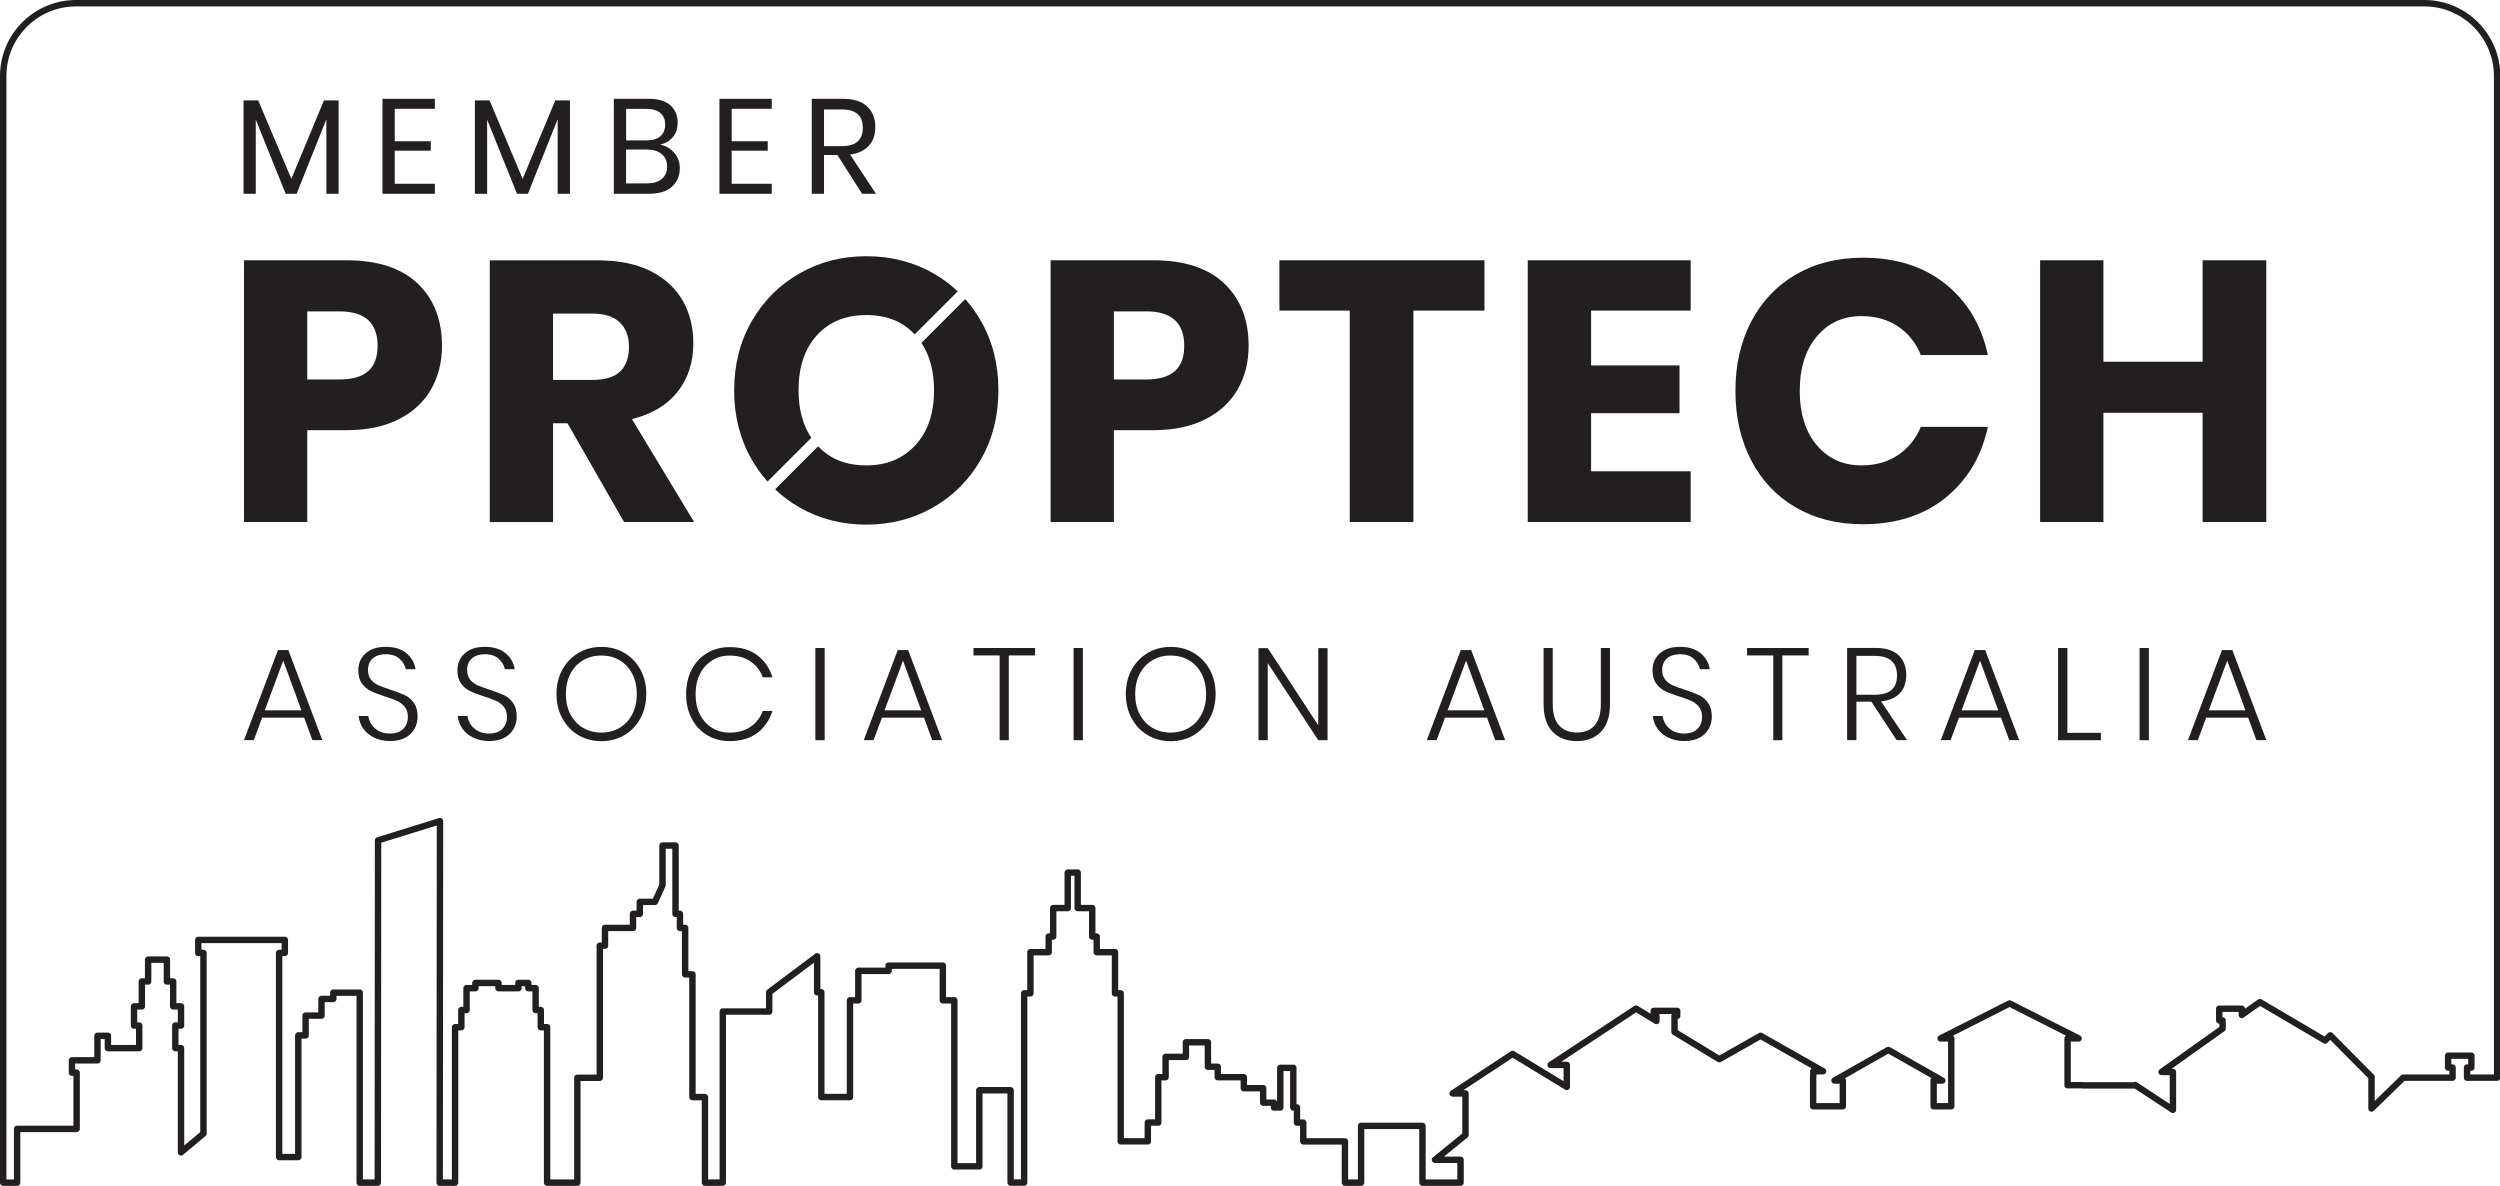
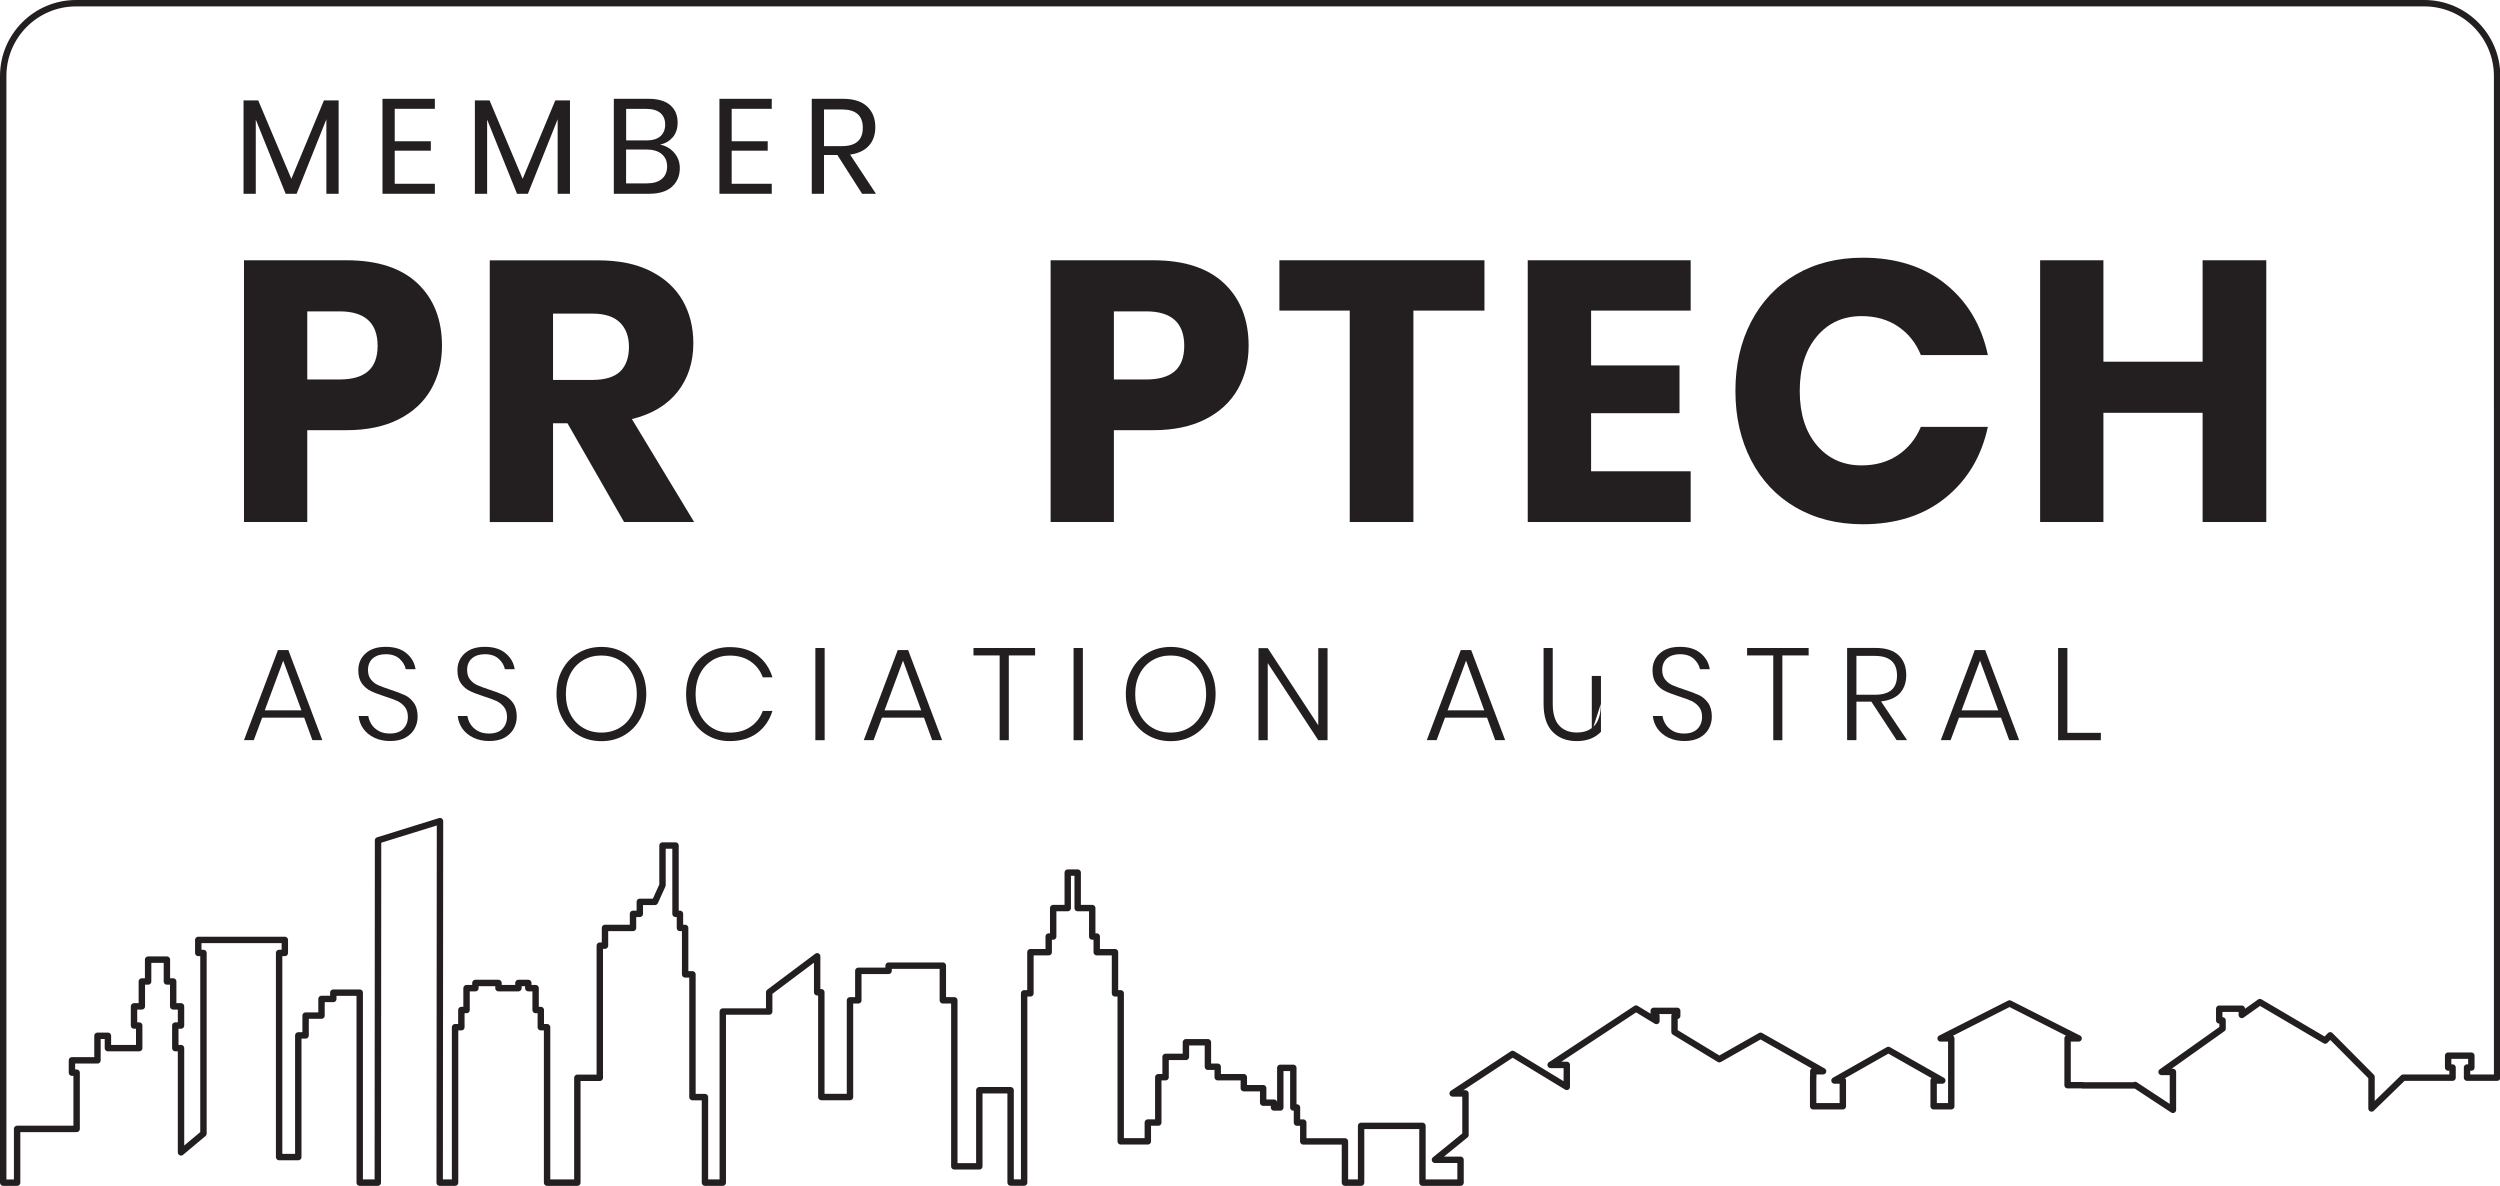
<svg xmlns="http://www.w3.org/2000/svg" id="Layer_1" data-name="Layer 1" viewBox="0 0 389.89 184.94">
  <defs>
    <style> .cls-1 { fill: none; stroke: #231f20; stroke-linejoin: round; } .cls-2 { fill: #231f20; stroke-width: 0px; } </style>
  </defs>
  <path class="cls-1" d="m378.03.5H11.86C5.59.5.5,5.59.5,11.86v172.58h2.17v-8.38h9.28v-8.77h-.73v-1.92h3.98v-3.83h1.63v1.92h4.88v-3.52h-.81v-2.99h1.22v-3.88h.98v-3.41h2.93v3.41h.98v3.88h1.22v2.99h-.89v3.52h.89v16.26l3.5-2.93v-28.17h-.81v-2.03h13.5v2.03h-.89v31.83h2.99v-18.97h1.14v-3.09h2.48v-2.6h1.84v-.98h4.12v29.63h2.82l.04-53.38,9.66-3-.05,56.38h2.4v-24.24h.98v-2.68h.81v-3.41h1.38v-.81h3.6v.81h3.11v-.81h1.54v.81h1.14v3.41h.81v2.68h.98v24.24h4.72v-16.35h3.5v-20.61h.81v-2.76h4.37v-2.2h1.06v-1.87h2.36l1.18-2.6v-6.18h2.03v10.65h.69v2.2h.81v7.24h1.14v19.14h1.95v13.34h2.78v-26.68h7.24v-3.01l7.48-5.61v5.61h.65v16.34h4.47v-15.08h1.3v-4.6h4.72v-.81h8.46v5.41h1.79v25.89h3.9v-11.87h4.88v14.4h2.11v-29.51h.98v-6.42h2.85v-2.44h.7v-4.44h2.27v-5.53h1.55v5.53h2.27v4.44h.7v2.44h2.85v6.42h.89v23.08h4.23v-2.93h1.63v-7.07h1.14v-3.17h3.17v-2.28h3.43v3.82h1.53v1.63h4.07v1.71h3.02v2.26h1.69v.75h.98v-6.18h2.03v6.18h.57v2.36h.98v2.93h6.5v6.43h2.52v-8.85h9.57v8.85h5.94v-3.56h-3.99l4.76-3.87v-6.48h-2l9.35-6.16,8.45,5.14v-3.43h-2.52l13.32-8.78,3.18,1.93v-.8h-.42v-.78h3.66v.78h-.42v2.51l6.99,4.25,6.43-3.65,9.75,5.53h-1.53v.44h0v.44h-.02v4.58h4.63v-4.01h-1.3l8.4-4.77,8.41,4.77h-1.35v4.01h2.75v-10.58h-1.66l10.75-5.45,10.77,5.45h-1.72v7.3h2.36v.03s8.07,0,8.07,0l.1-.07,5.9,3.88v-5.91h-1.77l9.51-6.76v-1.28h-.52v-1.82h3.52v.97l2.82-2,10.18,5.99.79-.81,6.44,6.48v4.93l.75-.73h0l4.2-4.08h7.69v-1.58h-.69v-1.85h3.62v1.85h-.67v1.58h4.69V11.86c0-6.27-5.09-11.36-11.36-11.36Z" />
  <g>
    <polygon class="cls-2" points="67.82 28.66 61.56 28.66 61.56 23.5 67.19 23.5 67.19 22.03 61.56 22.03 61.56 16.97 67.82 16.97 67.82 15.41 59.65 15.41 59.65 30.22 67.82 30.22 67.82 28.66" />
    <polygon class="cls-2" points="39.89 18.65 44.55 30.22 46.26 30.22 50.9 18.6 50.9 30.22 52.81 30.22 52.81 15.66 50.52 15.66 45.44 27.89 40.27 15.66 37.98 15.66 37.98 30.22 39.89 30.22 39.89 18.65" />
    <path class="cls-2" d="m43.35,101.38l-5.3,14.05h1.53l1.31-3.51h6.55l1.28,3.51h1.55l-5.3-14.05h-1.61Zm-2.06,9.4l2.88-7.75,2.84,7.75h-5.71Z" />
    <path class="cls-2" d="m63.09,108.4c-.56-.27-1.3-.55-2.21-.84-.79-.26-1.41-.49-1.87-.69-.46-.2-.84-.5-1.15-.88-.31-.38-.47-.88-.47-1.49,0-.77.25-1.38.75-1.82.5-.43,1.18-.65,2.02-.65.91,0,1.63.24,2.15.71.52.48.85,1.02.97,1.63h1.53c-.15-.99-.62-1.82-1.42-2.49-.8-.67-1.87-1-3.23-1s-2.38.34-3.14,1.02c-.76.68-1.14,1.56-1.14,2.65,0,.86.19,1.54.57,2.06.38.52.85.91,1.4,1.17.55.27,1.27.54,2.17.83.82.26,1.46.5,1.93.71.47.22.86.53,1.18.93.32.4.48.92.48,1.56,0,.75-.24,1.37-.72,1.86-.48.49-1.18.73-2.09.73-.69,0-1.29-.14-1.77-.42-.49-.28-.86-.63-1.12-1.05-.26-.42-.41-.84-.47-1.26h-1.51c.07.73.32,1.4.74,1.99.43.59,1,1.06,1.72,1.4.72.34,1.54.51,2.47.51s1.75-.18,2.39-.54c.64-.36,1.11-.83,1.42-1.41.31-.58.46-1.19.46-1.85,0-.9-.2-1.62-.59-2.16-.39-.54-.87-.95-1.44-1.22Z" />
    <path class="cls-2" d="m54.04,40.59h-15.99v40.82h9.87v-14.32h6.12c3.19,0,5.91-.57,8.14-1.7,2.23-1.13,3.92-2.69,5.05-4.68,1.13-1.98,1.7-4.24,1.7-6.78,0-4.08-1.27-7.32-3.81-9.73-2.54-2.4-6.24-3.61-11.08-3.61Zm-1.1,18.59h-5.02v-10.62h5.02c3.96,0,5.95,1.79,5.95,5.37s-1.98,5.25-5.95,5.25Z" />
    <path class="cls-2" d="m128.51,24.17h2.08l3.86,6.05h2.16l-4.03-6.11c1.27-.18,2.25-.64,2.92-1.38.67-.74,1.01-1.7,1.01-2.91,0-1.33-.42-2.4-1.26-3.2-.84-.8-2.1-1.21-3.78-1.21h-4.87v14.81h1.91v-6.05Zm0-7.1h2.79c2.17,0,3.26.95,3.26,2.86s-1.09,2.86-3.26,2.86h-2.79v-5.71Z" />
-     <path class="cls-2" d="m114.49,60.86c0,4,.91,7.6,2.74,10.8.72,1.26,1.54,2.4,2.47,3.44l6.83-6.83c-1.32-1.97-1.99-4.43-1.99-7.41,0-3.62.95-6.47,2.86-8.57,1.9-2.1,4.47-3.15,7.71-3.15s5.66,1.01,7.54,3.01l6.71-6.71c-1.13-1.07-2.38-2-3.77-2.8-3.14-1.79-6.63-2.68-10.48-2.68s-7.28.89-10.42,2.68c-3.14,1.79-5.62,4.27-7.45,7.45-1.83,3.18-2.74,6.76-2.74,10.77Z" />
    <polygon class="cls-2" points="120.36 28.66 114.11 28.66 114.11 23.5 119.73 23.5 119.73 22.03 114.11 22.03 114.11 16.97 120.36 16.97 120.36 15.41 112.2 15.41 112.2 30.22 120.36 30.22 120.36 28.66" />
    <path class="cls-2" d="m104.79,29.12c.82-.73,1.23-1.69,1.23-2.9,0-.91-.28-1.7-.85-2.37-.57-.67-1.31-1.11-2.22-1.3.8-.17,1.45-.55,1.96-1.13.51-.59.77-1.36.77-2.31,0-1.15-.39-2.05-1.15-2.71-.77-.66-1.9-.99-3.38-.99h-5.42v14.81h5.5c1.55,0,2.74-.36,3.56-1.09Zm-7.15-12.14h3.11c1.01,0,1.76.22,2.25.65.49.43.74,1.03.74,1.79s-.25,1.39-.75,1.83c-.5.43-1.21.65-2.15.65h-3.19v-4.91Zm0,11.63v-5.29h3.19c1.01,0,1.8.23,2.36.7.57.47.85,1.12.85,1.94s-.28,1.49-.83,1.95c-.55.46-1.33.69-2.34.69h-3.23Z" />
    <polygon class="cls-2" points="75.97 18.65 80.63 30.22 82.33 30.22 86.97 18.6 86.97 30.22 88.89 30.22 88.89 15.66 86.6 15.66 81.51 27.89 76.35 15.66 74.06 15.66 74.06 30.22 75.97 30.22 75.97 18.65" />
    <path class="cls-2" d="m78.55,108.4c-.56-.27-1.3-.55-2.21-.84-.79-.26-1.41-.49-1.87-.69-.46-.2-.84-.5-1.15-.88-.31-.38-.47-.88-.47-1.49,0-.77.25-1.38.75-1.82.5-.43,1.18-.65,2.02-.65.91,0,1.63.24,2.15.71.52.48.85,1.02.97,1.63h1.53c-.15-.99-.62-1.82-1.42-2.49-.8-.67-1.87-1-3.23-1s-2.38.34-3.14,1.02-1.14,1.56-1.14,2.65c0,.86.19,1.54.57,2.06.38.52.85.91,1.4,1.17.55.27,1.27.54,2.17.83.82.26,1.46.5,1.93.71.47.22.86.53,1.18.93.32.4.48.92.48,1.56,0,.75-.24,1.37-.72,1.86-.48.49-1.18.73-2.09.73-.69,0-1.29-.14-1.77-.42-.49-.28-.86-.63-1.12-1.05-.26-.42-.41-.84-.47-1.26h-1.51c.07.73.32,1.4.74,1.99.43.59,1,1.06,1.72,1.4.72.34,1.54.51,2.47.51s1.75-.18,2.39-.54c.64-.36,1.11-.83,1.42-1.41.31-.58.46-1.19.46-1.85,0-.9-.2-1.62-.59-2.16-.39-.54-.87-.95-1.44-1.22Z" />
    <path class="cls-2" d="m97.38,101.83c-1.06-.63-2.26-.94-3.59-.94s-2.53.31-3.59.94c-1.06.63-1.89,1.5-2.5,2.61s-.91,2.38-.91,3.79.3,2.68.91,3.8c.6,1.12,1.44,2,2.5,2.62,1.06.63,2.26.94,3.59.94s2.53-.31,3.59-.94c1.06-.63,1.89-1.5,2.5-2.62.6-1.12.91-2.39.91-3.8s-.3-2.68-.91-3.79-1.44-1.99-2.5-2.61Zm1.21,9.59c-.48.91-1.14,1.61-1.98,2.1-.84.49-1.78.73-2.83.73s-1.99-.24-2.83-.73c-.84-.49-1.5-1.19-1.98-2.1-.48-.91-.72-1.97-.72-3.18s.24-2.27.72-3.18c.48-.91,1.14-1.61,1.98-2.1.84-.49,1.78-.73,2.83-.73s1.99.24,2.83.73c.84.49,1.5,1.19,1.98,2.1.48.91.72,1.97.72,3.18s-.24,2.27-.72,3.18Z" />
    <path class="cls-2" d="m97.34,81.41h10.91l-9.7-16.05c3.12-.77,5.49-2.19,7.13-4.27,1.63-2.08,2.45-4.6,2.45-7.56,0-2.5-.56-4.72-1.67-6.67-1.12-1.94-2.79-3.47-5.02-4.59-2.23-1.12-4.96-1.67-8.2-1.67h-16.86v40.82h9.87v-15.41h2.25l8.83,15.41Zm-11.08-32.5h6.12c1.92,0,3.36.46,4.3,1.39.94.92,1.41,2.19,1.41,3.81s-.46,2.97-1.39,3.84c-.92.87-2.37,1.3-4.33,1.3h-6.12v-10.33Z" />
    <path class="cls-2" d="m111.08,102.97c.81-.49,1.71-.73,2.7-.73,1.31,0,2.4.31,3.28.92.88.61,1.52,1.43,1.9,2.47h1.51c-.46-1.47-1.26-2.62-2.39-3.46-1.13-.84-2.56-1.25-4.28-1.25-1.32,0-2.5.31-3.53.93-1.03.62-1.84,1.49-2.41,2.6-.57,1.11-.86,2.39-.86,3.81s.29,2.68.86,3.78c.57,1.11,1.37,1.98,2.41,2.6,1.03.63,2.21.94,3.53.94,1.73,0,3.15-.42,4.28-1.25,1.13-.84,1.92-1.99,2.39-3.46h-1.51c-.38,1.03-1.01,1.86-1.9,2.47-.88.61-1.98.92-3.28.92-.99,0-1.89-.24-2.7-.73-.81-.49-1.45-1.19-1.91-2.09s-.69-1.96-.69-3.17.23-2.27.69-3.18c.46-.91,1.1-1.61,1.91-2.1Z" />
    <rect class="cls-2" x="127.16" y="101.06" width="1.45" height="14.38" />
    <path class="cls-2" d="m140.01,101.38l-5.3,14.05h1.53l1.31-3.51h6.55l1.28,3.51h1.55l-5.3-14.05h-1.61Zm-2.06,9.4l2.88-7.75,2.84,7.75h-5.71Z" />
-     <path class="cls-2" d="m155.71,60.86c0-4-.9-7.59-2.71-10.77-.72-1.26-1.54-2.4-2.47-3.44l-6.83,6.83c1.3,1.96,1.97,4.41,1.97,7.38,0,3.58-.96,6.43-2.89,8.54-1.93,2.12-4.48,3.18-7.68,3.18s-5.63-1-7.51-2.98l-6.71,6.71c1.14,1.08,2.4,2.03,3.8,2.83,3.14,1.79,6.61,2.68,10.42,2.68s7.28-.89,10.42-2.68c3.14-1.79,5.62-4.28,7.45-7.48,1.83-3.19,2.74-6.79,2.74-10.8Z" />
    <polygon class="cls-2" points="151.82 102.22 155.9 102.22 155.9 115.44 157.33 115.44 157.33 102.22 161.43 102.22 161.43 101.06 151.82 101.06 151.82 102.22" />
    <rect class="cls-2" x="167.43" y="101.06" width="1.45" height="14.38" />
    <path class="cls-2" d="m186.17,101.83c-1.06-.63-2.26-.94-3.59-.94s-2.53.31-3.59.94c-1.06.63-1.89,1.5-2.5,2.61s-.91,2.38-.91,3.79.3,2.68.91,3.8c.6,1.12,1.44,2,2.5,2.62,1.06.63,2.26.94,3.59.94s2.53-.31,3.59-.94c1.06-.63,1.89-1.5,2.5-2.62.6-1.12.91-2.39.91-3.8s-.3-2.68-.91-3.79-1.44-1.99-2.5-2.61Zm1.21,9.59c-.48.91-1.14,1.61-1.98,2.1-.84.49-1.78.73-2.83.73s-1.99-.24-2.83-.73c-.84-.49-1.5-1.19-1.98-2.1-.48-.91-.72-1.97-.72-3.18s.24-2.27.72-3.18c.48-.91,1.14-1.61,1.98-2.1.84-.49,1.78-.73,2.83-.73s1.99.24,2.83.73c.84.49,1.5,1.19,1.98,2.1.48.91.72,1.97.72,3.18s-.24,2.27-.72,3.18Z" />
    <path class="cls-2" d="m179.84,40.59h-15.99v40.82h9.87v-14.32h6.12c3.19,0,5.91-.57,8.14-1.7,2.23-1.13,3.92-2.69,5.05-4.68,1.13-1.98,1.7-4.24,1.7-6.78,0-4.08-1.27-7.32-3.81-9.73-2.54-2.4-6.24-3.61-11.08-3.61Zm-1.1,18.59h-5.02v-10.62h5.02c3.96,0,5.95,1.79,5.95,5.37s-1.98,5.25-5.95,5.25Z" />
    <polygon class="cls-2" points="205.59 113.11 197.71 101.08 196.27 101.08 196.27 115.44 197.71 115.44 197.71 103.42 205.59 115.44 207.04 115.44 207.04 101.08 205.59 101.08 205.59 113.11" />
    <polygon class="cls-2" points="231.51 40.59 199.53 40.59 199.53 48.44 210.5 48.44 210.5 81.41 220.43 81.41 220.43 48.44 231.51 48.44 231.51 40.59" />
    <path class="cls-2" d="m227.82,101.38l-5.3,14.05h1.53l1.31-3.51h6.55l1.28,3.51h1.55l-5.3-14.05h-1.61Zm-2.06,9.4l2.88-7.75,2.84,7.75h-5.71Z" />
-     <path class="cls-2" d="m249.66,109.77c0,1.54-.33,2.67-.99,3.39-.66.72-1.57,1.08-2.74,1.08s-2.09-.36-2.76-1.08c-.67-.72-1.01-1.85-1.01-3.39v-8.71h-1.43v8.71c0,1.94.47,3.4,1.41,4.36.94.97,2.2,1.45,3.77,1.45s2.84-.48,3.77-1.45c.94-.97,1.41-2.42,1.41-4.36v-8.71h-1.43v8.71Z" />
+     <path class="cls-2" d="m249.66,109.77c0,1.54-.33,2.67-.99,3.39-.66.72-1.57,1.08-2.74,1.08s-2.09-.36-2.76-1.08c-.67-.72-1.01-1.85-1.01-3.39v-8.71h-1.43v8.71c0,1.94.47,3.4,1.41,4.36.94.97,2.2,1.45,3.77,1.45s2.84-.48,3.77-1.45v-8.71h-1.43v8.71Z" />
    <polygon class="cls-2" points="263.67 73.5 248.14 73.5 248.14 64.44 261.93 64.44 261.93 56.99 248.14 56.99 248.14 48.44 263.67 48.44 263.67 40.59 238.26 40.59 238.26 81.41 263.67 81.41 263.67 73.5" />
    <path class="cls-2" d="m264.93,108.4c-.56-.27-1.3-.55-2.21-.84-.79-.26-1.41-.49-1.87-.69-.46-.2-.84-.5-1.15-.88-.31-.38-.47-.88-.47-1.49,0-.77.25-1.38.75-1.82.5-.43,1.18-.65,2.02-.65.91,0,1.63.24,2.15.71.52.48.85,1.02.97,1.63h1.53c-.15-.99-.62-1.82-1.42-2.49-.8-.67-1.87-1-3.23-1s-2.38.34-3.14,1.02-1.14,1.56-1.14,2.65c0,.86.19,1.54.57,2.06.38.52.85.91,1.4,1.17.55.27,1.27.54,2.17.83.82.26,1.46.5,1.93.71.47.22.86.53,1.18.93.32.4.48.92.48,1.56,0,.75-.24,1.37-.72,1.86-.48.49-1.18.73-2.09.73-.69,0-1.29-.14-1.77-.42-.49-.28-.86-.63-1.12-1.05-.26-.42-.41-.84-.47-1.26h-1.51c.07.73.32,1.4.74,1.99.43.59,1,1.06,1.72,1.4.72.34,1.54.51,2.47.51s1.75-.18,2.39-.54c.64-.36,1.11-.83,1.42-1.41.31-.58.46-1.19.46-1.85,0-.9-.2-1.62-.59-2.16-.39-.54-.87-.95-1.44-1.22Z" />
    <polygon class="cls-2" points="272.47 102.22 276.55 102.22 276.55 115.44 277.97 115.44 277.97 102.22 282.07 102.22 282.07 101.06 272.47 101.06 272.47 102.22" />
    <path class="cls-2" d="m296.28,108.13c.67-.71,1.01-1.66,1.01-2.86,0-1.29-.4-2.32-1.19-3.08-.8-.76-2-1.14-3.62-1.14h-4.41v14.38h1.45v-6h2.33l3.94,6h1.63l-4.06-6.04c1.28-.14,2.25-.56,2.93-1.26Zm-6.76.22v-6.06h2.86c2.31,0,3.47,1.02,3.47,3.06s-1.16,3-3.47,3h-2.86Z" />
    <path class="cls-2" d="m280.06,79.13c3,1.75,6.49,2.63,10.45,2.63,5.2,0,9.5-1.38,12.9-4.13,3.41-2.75,5.61-6.44,6.61-11.06h-10.45c-.77,1.85-1.95,3.31-3.55,4.39-1.6,1.08-3.49,1.62-5.69,1.62-2.89,0-5.22-1.05-6.99-3.15-1.77-2.1-2.66-4.92-2.66-8.46s.88-6.37,2.66-8.49c1.77-2.12,4.1-3.18,6.99-3.18,2.19,0,4.09.54,5.69,1.62,1.6,1.08,2.78,2.56,3.55,4.45h10.45c-1-4.66-3.2-8.35-6.61-11.08-3.41-2.73-7.71-4.1-12.9-4.1-3.96,0-7.45.88-10.45,2.63-3,1.75-5.32,4.21-6.96,7.36-1.64,3.16-2.45,6.75-2.45,10.8s.82,7.64,2.45,10.8c1.64,3.16,3.95,5.61,6.96,7.36Z" />
    <path class="cls-2" d="m307.98,101.38l-5.3,14.05h1.53l1.31-3.51h6.55l1.28,3.51h1.55l-5.3-14.05h-1.61Zm-2.06,9.4l2.88-7.75,2.84,7.75h-5.71Z" />
    <polygon class="cls-2" points="322.42 101.06 320.97 101.06 320.97 115.44 327.64 115.44 327.64 114.29 322.42 114.29 322.42 101.06" />
-     <rect class="cls-2" x="333.68" y="101.06" width="1.45" height="14.38" />
-     <path class="cls-2" d="m346.53,101.38l-5.3,14.05h1.53l1.31-3.51h6.55l1.28,3.51h1.55l-5.3-14.05h-1.61Zm-2.06,9.4l2.88-7.75,2.84,7.75h-5.71Z" />
    <polygon class="cls-2" points="343.51 40.59 343.51 56.41 328.04 56.41 328.04 40.59 318.17 40.59 318.17 81.41 328.04 81.41 328.04 64.38 343.51 64.38 343.51 81.41 353.44 81.41 353.44 40.59 343.51 40.59" />
  </g>
</svg>